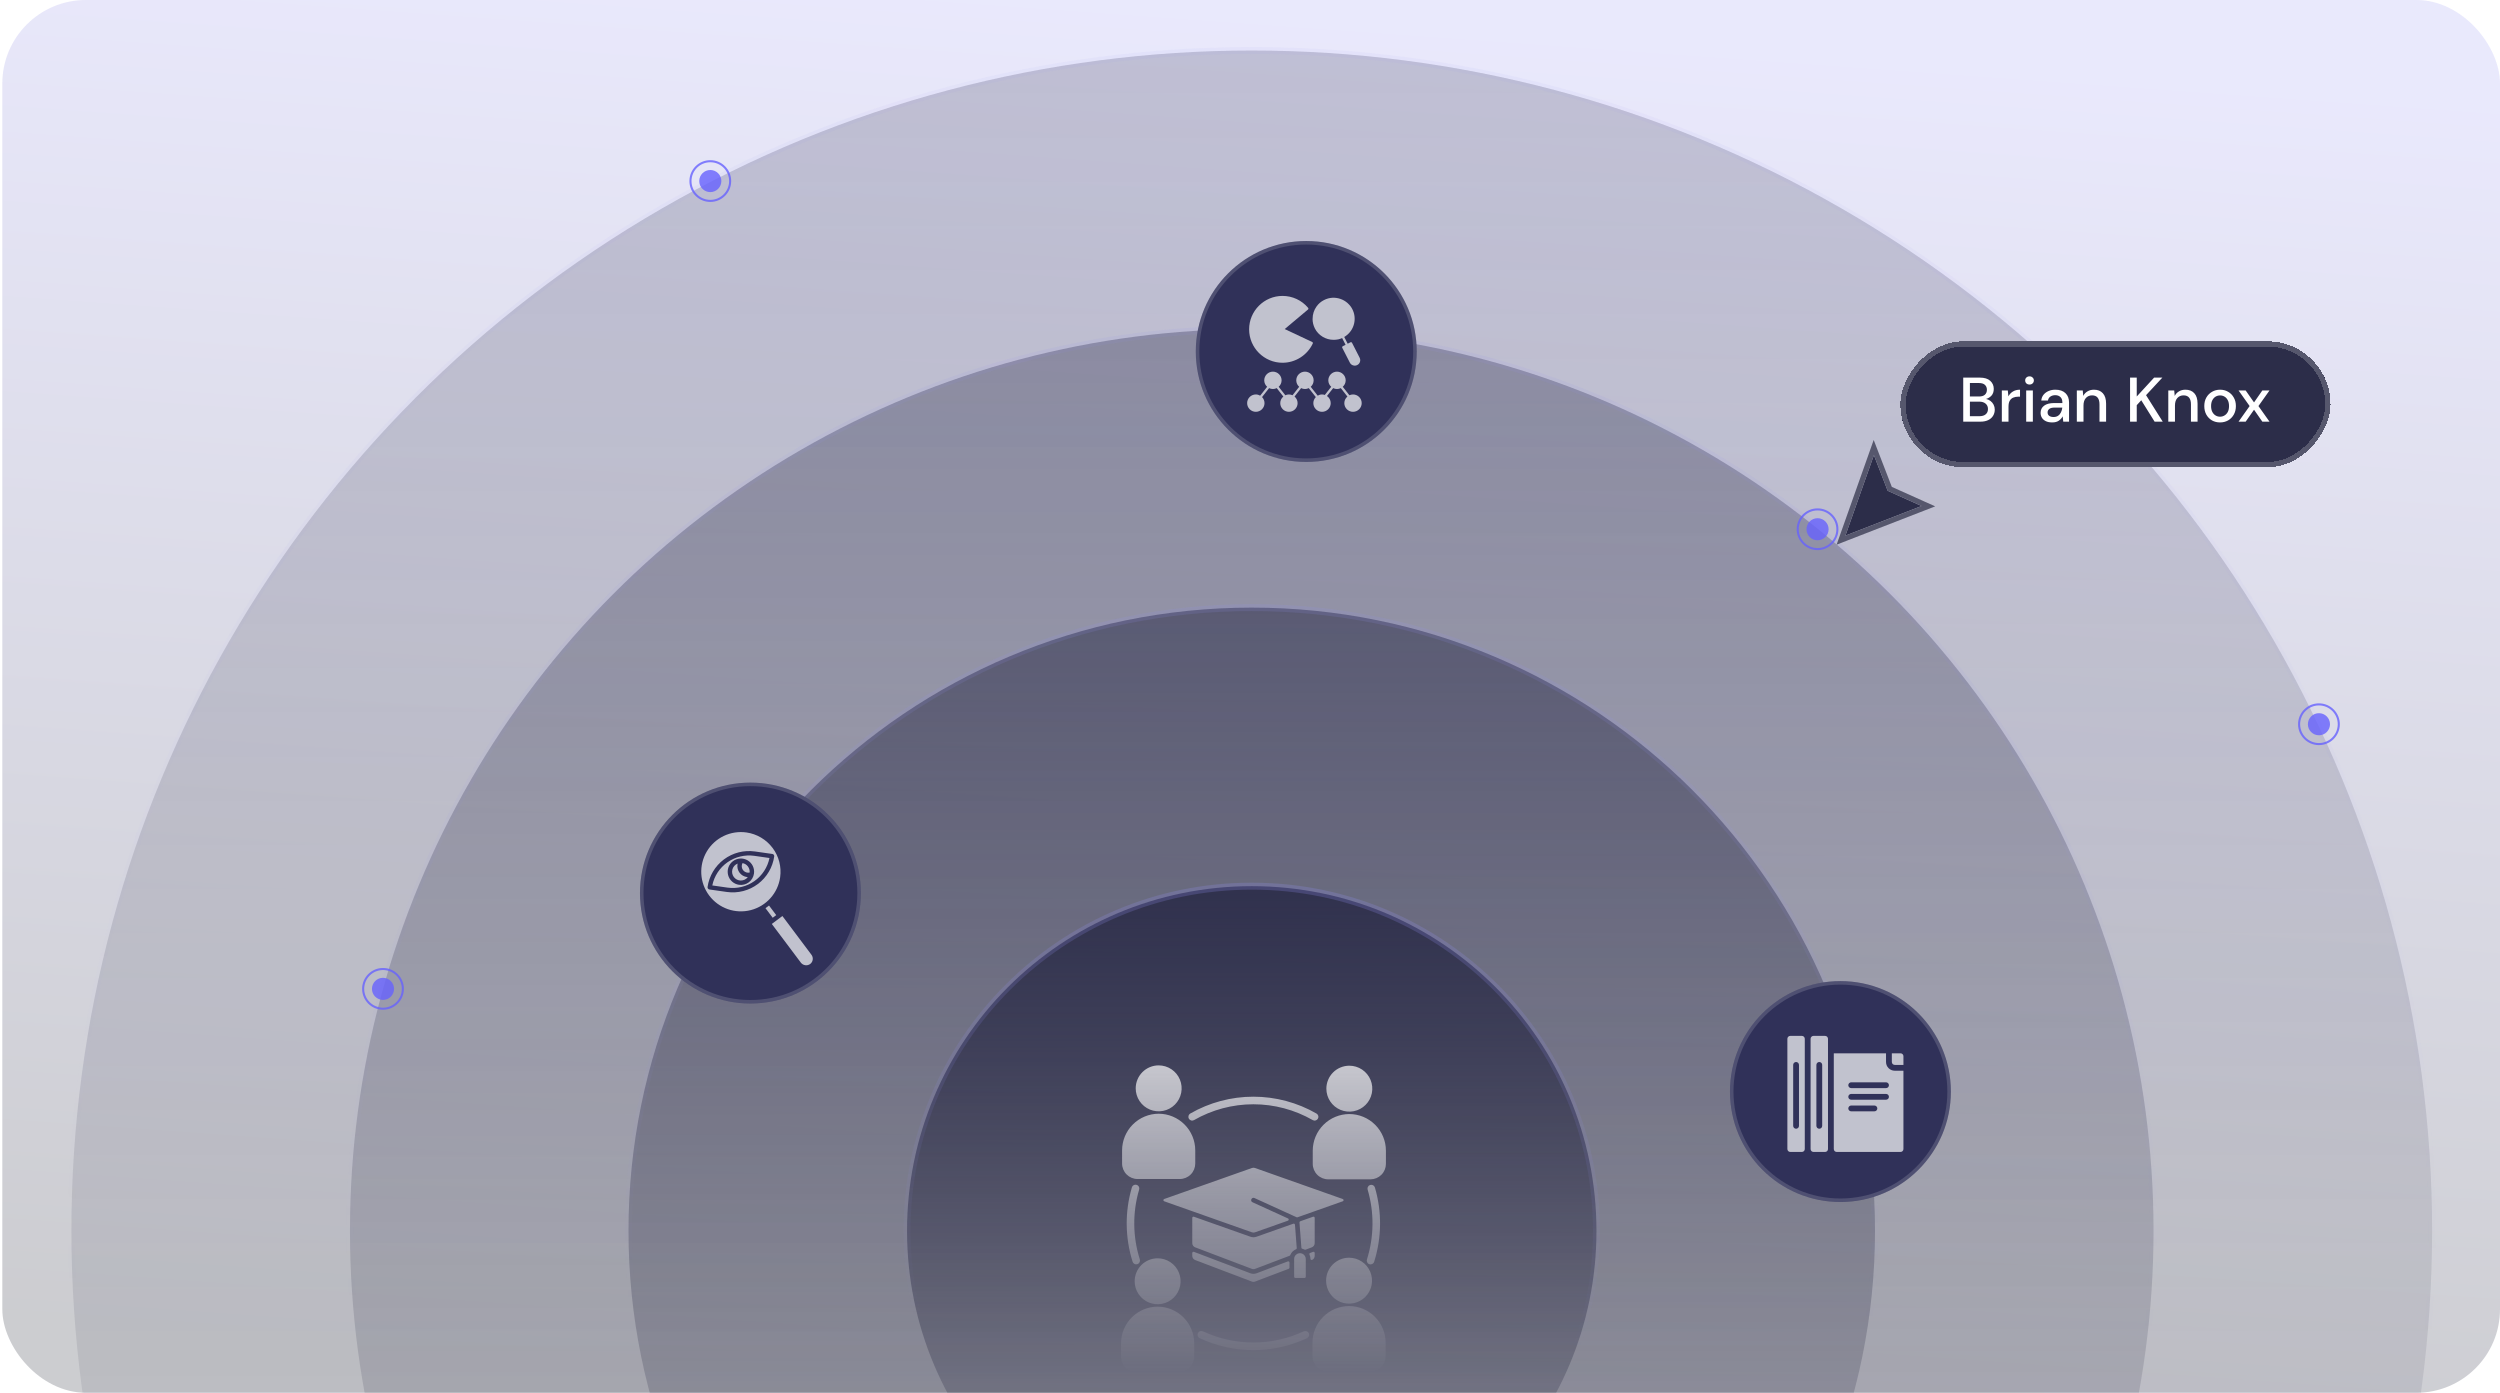
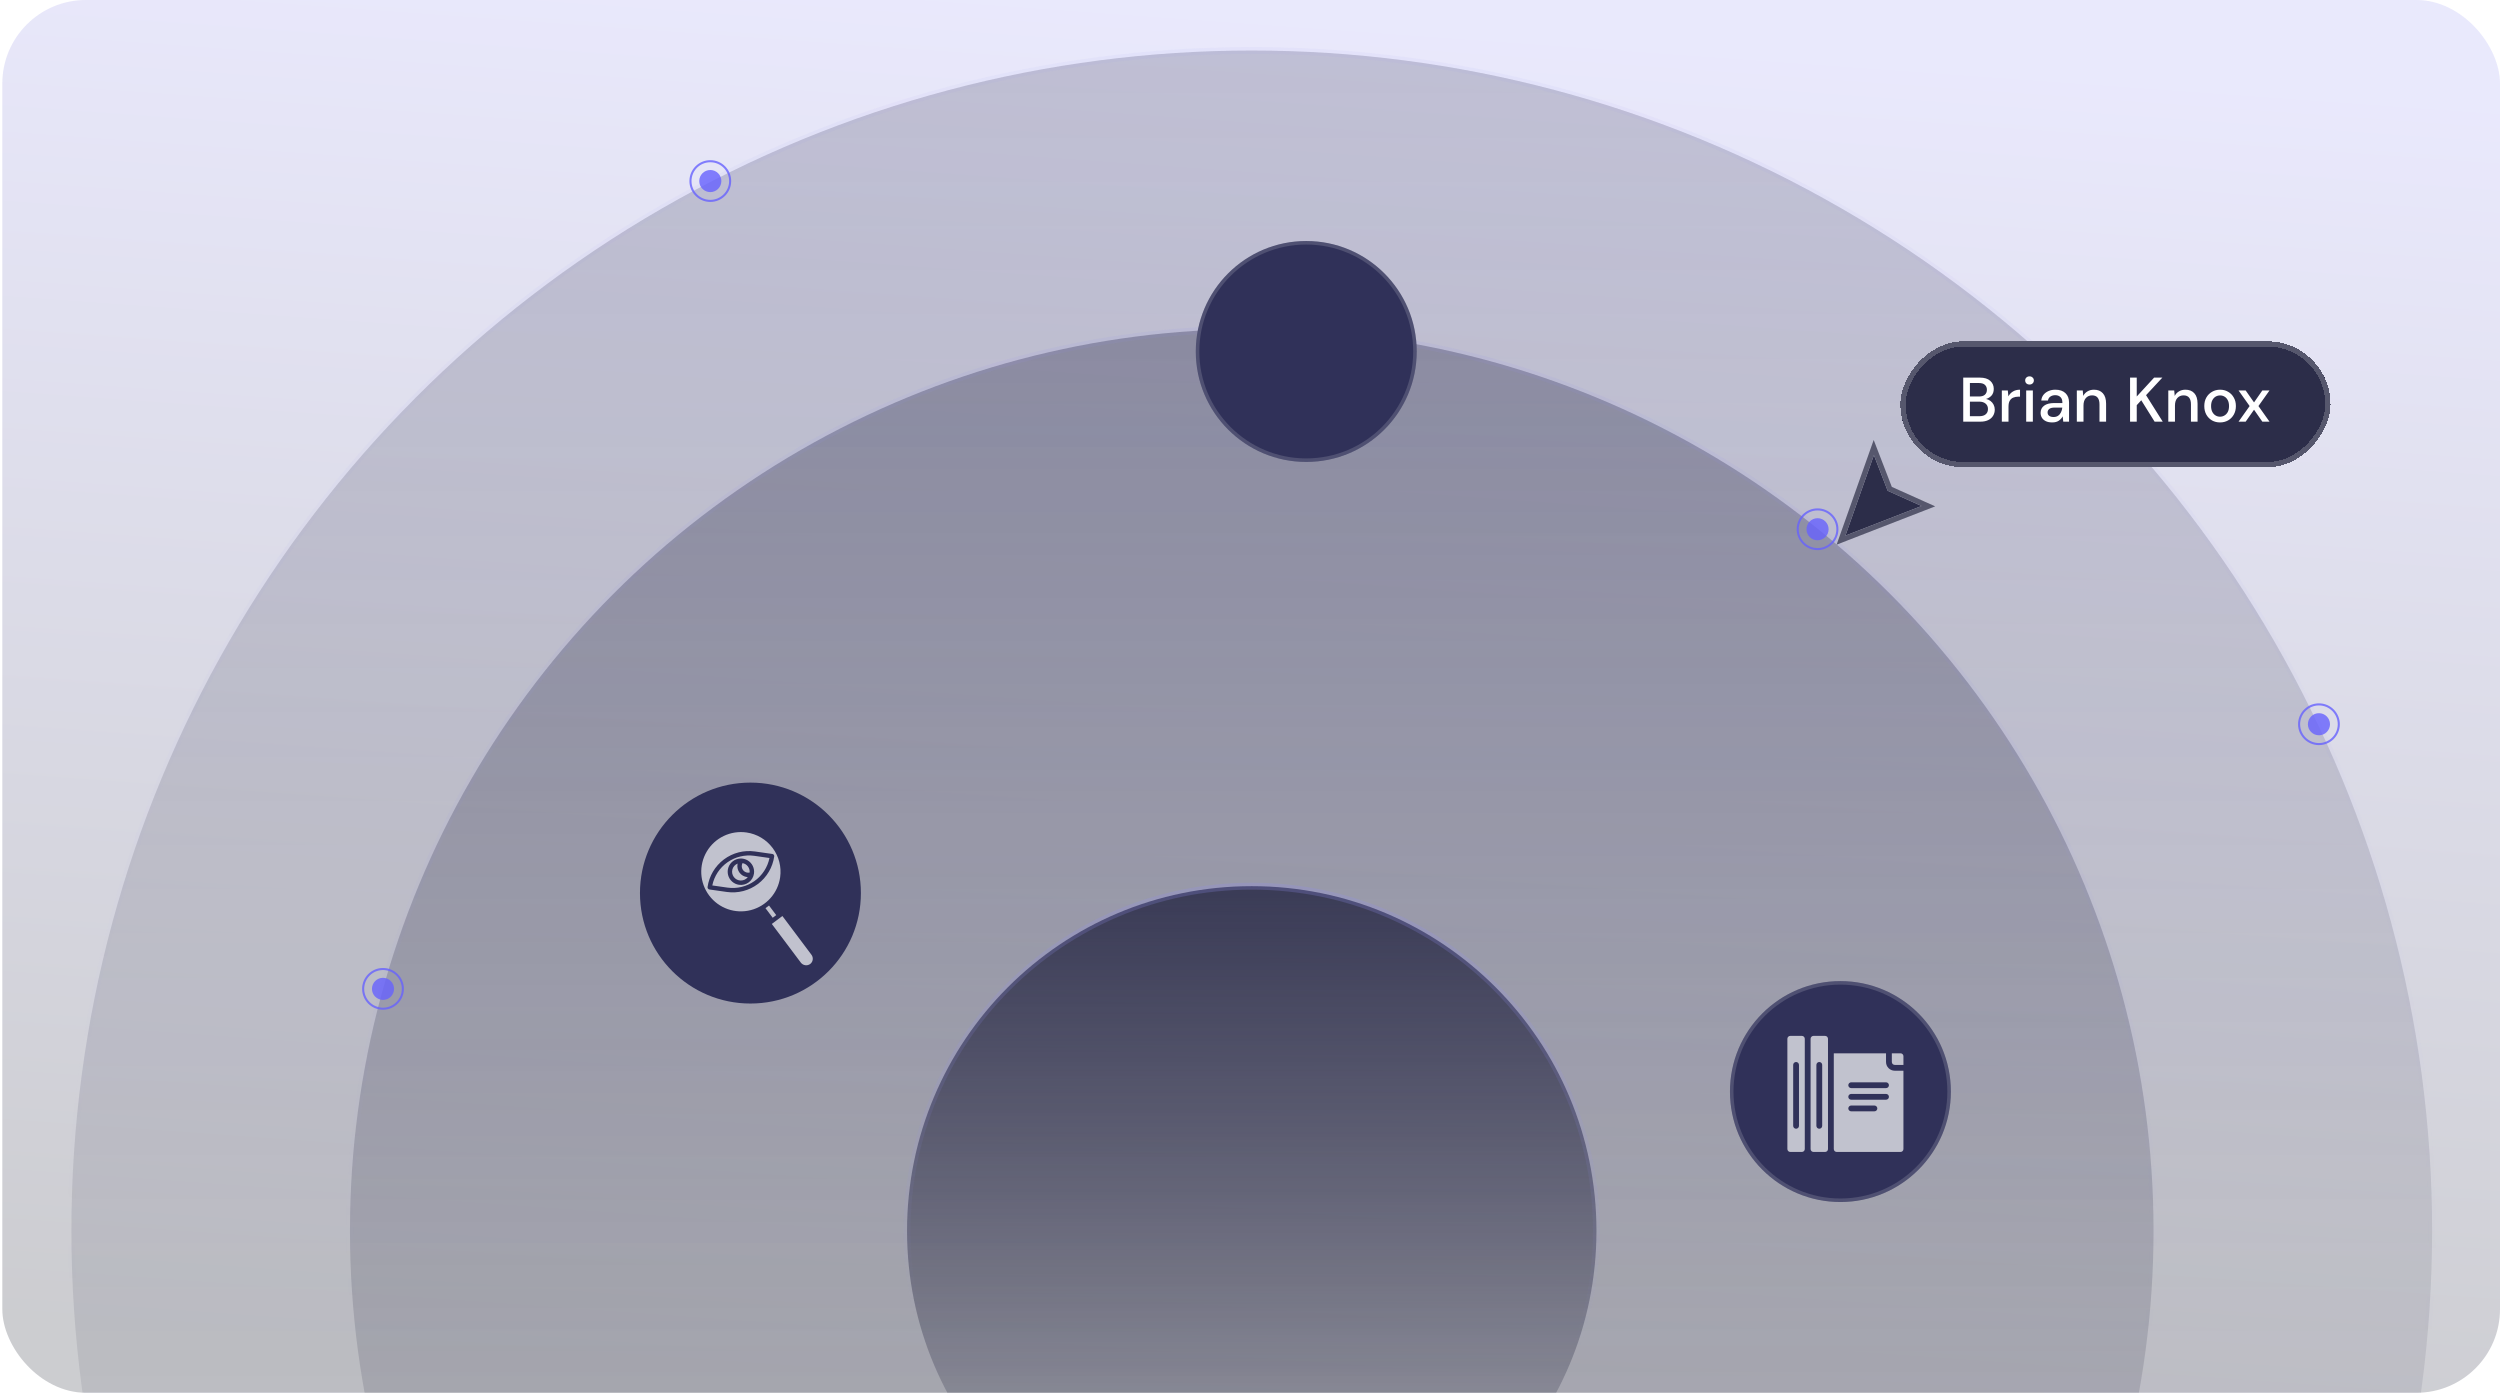
<svg xmlns="http://www.w3.org/2000/svg" width="359" height="200" viewBox="0 0 359 200" fill="none">
  <g clip-path="url(#clip0_6103_149506)">
    <rect x="0.333" width="358.667" height="200" rx="12" fill="url(#paint0_linear_6103_149506)" fill-opacity="0.2" />
    <circle opacity="0.21" cx="179.751" cy="176.752" r="169.497" fill="url(#paint1_linear_6103_149506)" stroke="url(#paint2_linear_6103_149506)" stroke-width="1.006" />
    <circle opacity="0.33" cx="179.751" cy="176.752" r="129.496" fill="url(#paint3_linear_6103_149506)" stroke="url(#paint4_linear_6103_149506)" stroke-width="1.008" />
-     <path opacity="0.5" d="M179.751 87.252C229.18 87.252 269.251 127.322 269.251 176.752C269.251 226.181 229.18 266.252 179.751 266.252C130.321 266.252 90.251 226.181 90.251 176.752C90.251 127.322 130.321 87.252 179.751 87.252Z" fill="url(#paint5_linear_6103_149506)" stroke="url(#paint6_linear_6103_149506)" />
    <circle opacity="0.8" cx="179.751" cy="176.752" r="49.5" fill="url(#paint7_linear_6103_149506)" stroke="url(#paint8_linear_6103_149506)" />
    <g opacity="0.7">
-       <path fill-rule="evenodd" clip-rule="evenodd" d="M171.462 160.846C171.338 160.917 171.189 160.937 171.05 160.899C170.911 160.861 170.793 160.77 170.721 160.645C170.65 160.521 170.63 160.373 170.668 160.234C170.706 160.095 170.797 159.976 170.921 159.905C173.679 158.319 176.805 157.485 179.985 157.485C183.166 157.485 186.292 158.319 189.05 159.905C189.174 159.976 189.265 160.095 189.303 160.234C189.341 160.373 189.321 160.521 189.25 160.645C189.178 160.77 189.06 160.861 188.921 160.899C188.782 160.937 188.633 160.917 188.509 160.846C185.914 159.358 182.976 158.575 179.985 158.575C176.995 158.575 174.057 159.358 171.462 160.846ZM186.083 180.202C186.005 180.279 185.944 180.372 185.902 180.473C185.86 180.574 185.838 180.683 185.839 180.793V183.339C185.839 183.385 185.857 183.429 185.889 183.461C185.921 183.493 185.965 183.511 186.01 183.511H187.337C187.382 183.511 187.426 183.493 187.458 183.461C187.491 183.429 187.509 183.385 187.509 183.339V180.793C187.508 180.628 187.459 180.467 187.367 180.33C187.275 180.193 187.145 180.086 186.993 180.023C186.84 179.959 186.673 179.943 186.511 179.975C186.349 180.007 186.2 180.086 186.083 180.202V180.202ZM188.553 179.765C188.421 179.818 188.266 179.876 188.137 179.923C188.115 179.931 188.094 179.944 188.077 179.961C188.06 179.978 188.046 179.998 188.037 180.02C188.028 180.042 188.024 180.066 188.025 180.09C188.026 180.114 188.031 180.137 188.042 180.159C188.258 180.611 188.092 180.809 188.26 180.911C188.436 181.017 188.789 180.725 188.789 180.331V179.924C188.789 179.896 188.782 179.868 188.769 179.843C188.756 179.819 188.737 179.797 188.713 179.782C188.69 179.766 188.663 179.756 188.635 179.753C188.607 179.75 188.579 179.754 188.553 179.765V179.765ZM187.487 179.453L188.368 179.118C188.494 179.073 188.602 178.99 188.677 178.88C188.753 178.77 188.792 178.639 188.789 178.506V174.884C188.789 174.857 188.783 174.829 188.77 174.805C188.757 174.781 188.739 174.76 188.716 174.744C188.694 174.728 188.668 174.718 188.641 174.714C188.614 174.71 188.586 174.713 188.56 174.722L186.718 175.374C186.682 175.386 186.652 175.41 186.631 175.442C186.61 175.473 186.601 175.511 186.604 175.549L186.879 179.171C186.893 179.354 187.073 179.308 187.348 179.447C187.369 179.458 187.393 179.464 187.417 179.465C187.44 179.466 187.464 179.462 187.486 179.454L187.487 179.453ZM184.935 181.138L180.469 182.834C180.167 182.954 179.832 182.954 179.53 182.834L171.443 179.763C171.417 179.753 171.389 179.75 171.361 179.753C171.334 179.757 171.307 179.767 171.284 179.782C171.261 179.798 171.242 179.819 171.23 179.844C171.217 179.869 171.21 179.896 171.21 179.924V180.332C171.207 180.465 171.246 180.596 171.322 180.706C171.397 180.816 171.506 180.899 171.631 180.944L179.766 184.033C179.916 184.092 180.083 184.092 180.233 184.033L185.057 182.201C185.09 182.189 185.118 182.167 185.138 182.138C185.158 182.109 185.168 182.075 185.168 182.04V181.299C185.168 181.271 185.161 181.244 185.148 181.219C185.135 181.194 185.117 181.173 185.094 181.157C185.071 181.141 185.044 181.131 185.017 181.128C184.989 181.125 184.961 181.128 184.935 181.138L184.935 181.138ZM171.21 178.506V174.884C171.21 174.857 171.217 174.829 171.229 174.805C171.242 174.781 171.26 174.76 171.283 174.744C171.305 174.728 171.331 174.718 171.358 174.714C171.386 174.71 171.413 174.713 171.439 174.722L179.558 177.593C179.843 177.698 180.156 177.698 180.441 177.593L185.728 175.724C185.753 175.715 185.779 175.712 185.806 175.715C185.832 175.718 185.857 175.727 185.879 175.742C185.901 175.756 185.92 175.775 185.933 175.798C185.947 175.821 185.955 175.847 185.957 175.873L186.212 179.226C186.215 179.262 186.206 179.299 186.187 179.33C186.168 179.361 186.139 179.385 186.105 179.398C185.918 179.475 185.748 179.588 185.605 179.732C185.463 179.875 185.35 180.046 185.275 180.234C185.266 180.256 185.253 180.276 185.236 180.293C185.219 180.31 185.199 180.323 185.176 180.331L180.233 182.208C180.083 182.267 179.916 182.267 179.766 182.208L171.631 179.119C171.506 179.073 171.397 178.99 171.322 178.88C171.246 178.77 171.207 178.64 171.21 178.506ZM184.961 174.971C184.992 174.985 185.018 175.008 185.036 175.038C185.054 175.067 185.063 175.101 185.061 175.135C185.06 175.169 185.048 175.202 185.027 175.23C185.007 175.257 184.979 175.278 184.947 175.289L180.218 176.962C180.077 177.014 179.922 177.014 179.781 176.962L167.176 172.504C167.142 172.492 167.113 172.471 167.093 172.441C167.072 172.412 167.061 172.378 167.061 172.342C167.061 172.307 167.072 172.272 167.093 172.243C167.113 172.214 167.142 172.192 167.176 172.18L179.781 167.723C179.922 167.67 180.077 167.67 180.218 167.723L192.823 172.18C192.857 172.192 192.886 172.214 192.906 172.243C192.927 172.272 192.938 172.306 192.938 172.342C192.938 172.378 192.927 172.412 192.906 172.441C192.886 172.47 192.857 172.492 192.823 172.504L186.321 174.803C186.301 174.811 186.279 174.814 186.257 174.813C186.234 174.812 186.213 174.807 186.193 174.798L180.139 172.038C179.738 171.855 179.46 172.464 179.861 172.646L184.961 174.971ZM193.764 153.035C194.416 153.035 195.054 153.228 195.596 153.591C196.138 153.953 196.561 154.468 196.811 155.071C197.06 155.674 197.126 156.337 196.998 156.977C196.871 157.617 196.557 158.204 196.095 158.666C195.634 159.127 195.046 159.441 194.407 159.568C193.767 159.695 193.104 159.63 192.501 159.38C191.898 159.131 191.383 158.708 191.021 158.166C190.658 157.623 190.465 156.986 190.465 156.333C190.465 155.9 190.55 155.471 190.716 155.071C190.882 154.671 191.125 154.307 191.431 154.001C191.737 153.694 192.101 153.452 192.501 153.286C192.901 153.12 193.33 153.035 193.764 153.035ZM166.385 159.931C164.993 159.935 163.659 160.489 162.675 161.474C161.691 162.458 161.136 163.792 161.132 165.184V167.086C161.133 167.675 161.368 168.239 161.784 168.656C162.201 169.073 162.765 169.307 163.354 169.308H169.417C170.006 169.307 170.57 169.073 170.987 168.656C171.403 168.24 171.638 167.675 171.639 167.086V165.184C171.635 163.792 171.08 162.458 170.096 161.474C169.112 160.489 167.778 159.934 166.385 159.931ZM166.385 152.989C167.038 152.989 167.676 153.182 168.218 153.545C168.76 153.907 169.183 154.422 169.433 155.025C169.682 155.628 169.748 156.291 169.62 156.931C169.493 157.57 169.179 158.158 168.718 158.619C168.256 159.081 167.669 159.395 167.029 159.522C166.389 159.649 165.726 159.584 165.123 159.334C164.52 159.085 164.005 158.662 163.643 158.12C163.28 157.577 163.087 156.939 163.087 156.287C163.087 155.854 163.172 155.425 163.338 155.025C163.504 154.625 163.747 154.261 164.053 153.955C164.359 153.648 164.723 153.405 165.123 153.239C165.523 153.074 165.952 152.988 166.385 152.988V152.989ZM166.235 187.634C167.628 187.638 168.962 188.192 169.946 189.177C170.931 190.161 171.486 191.496 171.489 192.888V194.79C171.488 195.379 171.254 195.943 170.837 196.36C170.421 196.776 169.856 197.011 169.267 197.012H163.205C162.616 197.011 162.051 196.776 161.634 196.36C161.218 195.943 160.983 195.379 160.982 194.79V192.888C160.986 191.496 161.541 190.162 162.525 189.177C163.509 188.193 164.843 187.638 166.235 187.634ZM166.235 180.692C166.888 180.692 167.526 180.886 168.068 181.248C168.61 181.61 169.033 182.126 169.283 182.728C169.533 183.331 169.598 183.994 169.471 184.634C169.343 185.274 169.029 185.862 168.568 186.323C168.107 186.784 167.519 187.098 166.879 187.226C166.239 187.353 165.576 187.287 164.973 187.038C164.371 186.788 163.855 186.365 163.493 185.823C163.131 185.281 162.937 184.643 162.937 183.99C162.937 183.116 163.285 182.277 163.903 181.658C164.522 181.04 165.361 180.692 166.235 180.692ZM193.724 187.549C195.117 187.553 196.451 188.107 197.435 189.092C198.419 190.076 198.974 191.41 198.978 192.802V194.704C198.977 195.293 198.742 195.858 198.326 196.274C197.909 196.691 197.345 196.925 196.756 196.926H190.693C190.104 196.925 189.54 196.691 189.124 196.274C188.707 195.858 188.473 195.293 188.472 194.704V192.802C188.476 191.41 189.03 190.076 190.015 189.092C190.999 188.107 192.333 187.553 193.725 187.549H193.724ZM193.724 180.607C194.377 180.607 195.014 180.8 195.557 181.163C196.099 181.525 196.522 182.04 196.772 182.643C197.021 183.246 197.087 183.909 196.959 184.549C196.832 185.189 196.518 185.776 196.057 186.238C195.595 186.699 195.008 187.013 194.368 187.14C193.728 187.268 193.065 187.202 192.462 186.953C191.859 186.703 191.344 186.28 190.982 185.738C190.619 185.195 190.426 184.558 190.426 183.905C190.426 183.031 190.773 182.192 191.392 181.573C192.011 180.955 192.85 180.607 193.724 180.607ZM193.764 159.977C192.371 159.981 191.037 160.535 190.053 161.52C189.069 162.504 188.514 163.838 188.51 165.23V167.132C188.511 167.721 188.746 168.286 189.162 168.702C189.579 169.119 190.143 169.353 190.732 169.354H196.795C197.384 169.353 197.949 169.119 198.365 168.702C198.782 168.286 199.016 167.721 199.017 167.132V165.23C199.013 163.838 198.459 162.504 197.474 161.52C196.49 160.535 195.156 159.981 193.764 159.977ZM163.68 180.858C162.65 177.601 162.614 174.111 163.577 170.834C163.599 170.765 163.607 170.692 163.601 170.62C163.595 170.548 163.574 170.477 163.54 170.413C163.506 170.349 163.459 170.293 163.403 170.247C163.347 170.201 163.282 170.167 163.212 170.146C163.143 170.126 163.07 170.119 162.998 170.128C162.926 170.136 162.856 170.158 162.793 170.194C162.729 170.23 162.674 170.277 162.629 170.335C162.585 170.392 162.553 170.458 162.534 170.528C161.513 174.013 161.55 177.722 162.641 181.186C162.685 181.322 162.782 181.436 162.91 181.501C163.037 181.567 163.186 181.579 163.323 181.536C163.459 181.493 163.574 181.398 163.641 181.271C163.708 181.144 163.722 180.995 163.68 180.858V180.858ZM187.225 191.182C187.355 191.122 187.504 191.116 187.638 191.166C187.773 191.215 187.882 191.316 187.943 191.445C188.004 191.575 188.011 191.724 187.962 191.859C187.914 191.993 187.814 192.104 187.685 192.165C185.274 193.291 182.646 193.874 179.985 193.874C177.325 193.874 174.697 193.291 172.286 192.165C172.22 192.136 172.161 192.093 172.113 192.041C172.064 191.988 172.026 191.926 172.001 191.859C171.976 191.792 171.965 191.72 171.968 191.648C171.971 191.577 171.988 191.506 172.018 191.441C172.049 191.376 172.092 191.318 172.145 191.269C172.198 191.221 172.26 191.184 172.328 191.16C172.395 191.135 172.467 191.125 172.539 191.129C172.611 191.133 172.681 191.151 172.746 191.182C175.013 192.237 177.484 192.784 179.985 192.784C182.486 192.784 184.957 192.237 187.225 191.182H187.225ZM196.394 170.835C197.357 174.112 197.321 177.601 196.291 180.858C196.27 180.926 196.262 180.998 196.268 181.069C196.274 181.14 196.294 181.21 196.327 181.273C196.36 181.337 196.406 181.393 196.46 181.439C196.515 181.485 196.578 181.52 196.647 181.541C196.715 181.563 196.787 181.571 196.858 181.564C196.929 181.558 196.999 181.538 197.062 181.505C197.125 181.472 197.182 181.427 197.228 181.372C197.274 181.317 197.309 181.254 197.33 181.186C198.421 177.722 198.458 174.013 197.437 170.528C197.397 170.389 197.303 170.273 197.176 170.204C197.05 170.135 196.901 170.119 196.763 170.159C196.624 170.2 196.508 170.294 196.439 170.421C196.369 170.547 196.354 170.696 196.394 170.834V170.835Z" fill="url(#paint9_linear_6103_149506)" />
-     </g>
+       </g>
    <g filter="url(#filter0_d_6103_149506)">
      <circle cx="264.284" cy="152.661" r="15.863" fill="url(#paint10_radial_6103_149506)" />
      <circle cx="264.284" cy="152.661" r="15.609" stroke="white" stroke-opacity="0.15" stroke-width="0.508" />
      <g opacity="0.7">
        <path d="M272.083 149.667C271.751 149.667 271.434 149.535 271.199 149.3C270.965 149.066 270.833 148.748 270.833 148.417V147.167H263.333V160.917C263.333 161.027 263.377 161.133 263.455 161.211C263.533 161.289 263.639 161.333 263.75 161.333H272.916C273.027 161.333 273.133 161.289 273.211 161.211C273.289 161.133 273.333 161.027 273.333 160.917V149.667H272.083ZM269.166 155.5H265.833C265.723 155.5 265.617 155.456 265.538 155.378C265.46 155.3 265.416 155.194 265.416 155.083C265.416 154.973 265.46 154.867 265.538 154.789C265.617 154.71 265.723 154.667 265.833 154.667H269.166C269.277 154.667 269.383 154.71 269.461 154.789C269.539 154.867 269.583 154.973 269.583 155.083C269.583 155.194 269.539 155.3 269.461 155.378C269.383 155.456 269.277 155.5 269.166 155.5ZM270.833 153.833H265.833C265.723 153.833 265.617 153.789 265.538 153.711C265.46 153.633 265.416 153.527 265.416 153.417C265.416 153.306 265.46 153.2 265.538 153.122C265.617 153.044 265.723 153 265.833 153H270.833C270.944 153 271.049 153.044 271.128 153.122C271.206 153.2 271.25 153.306 271.25 153.417C271.25 153.527 271.206 153.633 271.128 153.711C271.049 153.789 270.944 153.833 270.833 153.833ZM270.833 152.167H265.833C265.723 152.167 265.617 152.123 265.538 152.044C265.46 151.966 265.416 151.86 265.416 151.75C265.416 151.639 265.46 151.533 265.538 151.455C265.617 151.377 265.723 151.333 265.833 151.333H270.833C270.944 151.333 271.049 151.377 271.128 151.455C271.206 151.533 271.25 151.639 271.25 151.75C271.25 151.86 271.206 151.966 271.128 152.044C271.049 152.123 270.944 152.167 270.833 152.167Z" fill="white" />
        <path d="M273.334 147.583V148.833H272.084C271.973 148.833 271.867 148.789 271.789 148.711C271.711 148.633 271.667 148.527 271.667 148.417V147.167H272.917C273.027 147.167 273.133 147.21 273.212 147.289C273.29 147.367 273.334 147.473 273.334 147.583Z" fill="white" />
        <path d="M262.083 144.667H260.417C260.306 144.667 260.2 144.71 260.122 144.789C260.044 144.867 260 144.973 260 145.083V160.917C260 161.027 260.044 161.133 260.122 161.211C260.2 161.289 260.306 161.333 260.417 161.333H262.083C262.194 161.333 262.3 161.289 262.378 161.211C262.456 161.133 262.5 161.027 262.5 160.917V145.083C262.5 144.973 262.456 144.867 262.378 144.789C262.3 144.71 262.194 144.667 262.083 144.667ZM261.667 157.583C261.667 157.694 261.623 157.8 261.545 157.878C261.466 157.956 261.361 158 261.25 158C261.139 158 261.034 157.956 260.955 157.878C260.877 157.8 260.833 157.694 260.833 157.583V148.833C260.833 148.723 260.877 148.617 260.955 148.539C261.034 148.46 261.139 148.417 261.25 148.417C261.361 148.417 261.466 148.46 261.545 148.539C261.623 148.617 261.667 148.723 261.667 148.833V157.583Z" fill="white" />
        <path d="M258.75 144.667H257.084C256.973 144.667 256.867 144.71 256.789 144.789C256.711 144.867 256.667 144.973 256.667 145.083V160.917C256.667 161.027 256.711 161.133 256.789 161.211C256.867 161.289 256.973 161.333 257.084 161.333H258.75C258.861 161.333 258.967 161.289 259.045 161.211C259.123 161.133 259.167 161.027 259.167 160.917V145.083C259.167 144.973 259.123 144.867 259.045 144.789C258.967 144.71 258.861 144.667 258.75 144.667ZM258.334 157.583C258.334 157.694 258.29 157.8 258.212 157.878C258.133 157.956 258.027 158 257.917 158C257.806 158 257.701 157.956 257.622 157.878C257.544 157.8 257.5 157.694 257.5 157.583V148.833C257.5 148.723 257.544 148.617 257.622 148.539C257.701 148.46 257.806 148.417 257.917 148.417C258.027 148.417 258.133 148.46 258.212 148.539C258.29 148.617 258.334 148.723 258.334 148.833V157.583Z" fill="white" />
      </g>
    </g>
    <g filter="url(#filter1_d_6103_149506)">
      <circle cx="107.762" cy="124.158" r="15.863" fill="url(#paint11_radial_6103_149506)" />
-       <circle cx="107.762" cy="124.158" r="15.609" stroke="white" stroke-opacity="0.15" stroke-width="0.508" />
      <g opacity="0.7">
        <path d="M107.196 115.455C106.081 115.296 104.944 115.471 103.929 115.959C102.914 116.446 102.066 117.223 101.492 118.192C100.919 119.161 100.646 120.279 100.707 121.403C100.769 122.528 101.162 123.608 101.838 124.509C102.514 125.41 103.442 126.09 104.504 126.463C105.566 126.837 106.716 126.887 107.806 126.607C108.897 126.328 109.881 125.731 110.632 124.892C111.384 124.053 111.87 123.011 112.029 121.896C112.241 120.401 111.851 118.883 110.945 117.676C110.039 116.468 108.691 115.67 107.196 115.455ZM104.38 124L101.875 123.643C101.792 123.631 101.717 123.587 101.666 123.519C101.616 123.452 101.594 123.368 101.606 123.285C101.833 121.708 102.676 120.285 103.951 119.329C105.225 118.372 106.827 117.961 108.405 118.184L110.91 118.541C110.993 118.553 111.068 118.597 111.118 118.664C111.168 118.732 111.19 118.816 111.178 118.899C110.952 120.476 110.108 121.899 108.834 122.855C107.559 123.812 105.958 124.223 104.38 124Z" fill="white" />
        <path d="M105.9 120.063C105.907 120.015 105.919 119.968 105.93 119.92C105.749 119.991 105.586 120.102 105.455 120.246C105.324 120.39 105.228 120.562 105.175 120.75C105.121 120.937 105.112 121.134 105.147 121.325C105.183 121.516 105.262 121.697 105.379 121.853C105.495 122.008 105.647 122.135 105.82 122.222C105.994 122.31 106.186 122.356 106.381 122.357C106.575 122.358 106.767 122.314 106.942 122.228C107.117 122.143 107.27 122.018 107.388 121.863C107.339 121.861 107.291 121.859 107.243 121.852C106.828 121.792 106.453 121.571 106.201 121.235C105.95 120.9 105.841 120.478 105.9 120.063Z" fill="white" />
        <path d="M106.629 119.854C106.578 119.947 106.544 120.048 106.527 120.152C106.502 120.303 106.515 120.456 106.564 120.6C106.613 120.744 106.696 120.874 106.807 120.979C106.917 121.083 107.052 121.159 107.198 121.199C107.345 121.24 107.499 121.244 107.648 121.211C107.677 120.899 107.589 120.586 107.401 120.335C107.213 120.084 106.938 119.913 106.629 119.854Z" fill="white" />
        <path d="M102.286 123.063L104.469 123.374C105.827 123.566 107.206 123.233 108.326 122.443C109.447 121.652 110.224 120.465 110.498 119.122L108.315 118.81C106.958 118.618 105.578 118.951 104.458 119.742C103.338 120.532 102.561 121.719 102.286 123.063ZM106.124 122.971C105.753 122.918 105.405 122.756 105.126 122.505C104.846 122.255 104.647 121.927 104.554 121.564C104.461 121.2 104.477 120.817 104.602 120.463C104.726 120.109 104.953 119.799 105.253 119.574C105.554 119.349 105.914 119.218 106.289 119.197C106.663 119.177 107.036 119.268 107.359 119.459C107.682 119.65 107.941 119.933 108.103 120.271C108.266 120.61 108.324 120.989 108.271 121.36C108.2 121.858 107.933 122.308 107.531 122.61C107.128 122.912 106.623 123.042 106.124 122.971Z" fill="white" />
        <path d="M112.351 127.451L110.831 128.592L115.009 134.157C115.163 134.353 115.387 134.482 115.635 134.518C115.882 134.553 116.133 134.491 116.336 134.346C116.436 134.271 116.52 134.178 116.584 134.071C116.647 133.963 116.689 133.845 116.707 133.721C116.724 133.598 116.717 133.472 116.686 133.352C116.655 133.231 116.601 133.118 116.526 133.018L112.351 127.451Z" fill="white" />
        <path d="M111.466 127.324L110.432 125.947C110.269 126.083 110.1 126.21 109.924 126.328L110.958 127.706L111.466 127.324Z" fill="white" />
      </g>
    </g>
    <g filter="url(#filter2_d_6103_149506)">
      <circle cx="187.578" cy="46.386" r="15.863" fill="url(#paint12_radial_6103_149506)" />
      <circle cx="187.578" cy="46.386" r="15.609" stroke="white" stroke-opacity="0.15" stroke-width="0.508" />
      <g opacity="0.7" clip-path="url(#clip1_6103_149506)">
        <path d="M179.374 43.206C179.374 40.56 181.527 38.407 184.173 38.407C185.593 38.407 186.934 39.032 187.848 40.122C187.875 40.156 187.892 40.2 187.885 40.245C187.882 40.292 187.861 40.333 187.827 40.36L184.485 43.165L188.432 45.023C188.517 45.064 188.554 45.162 188.513 45.247C187.725 46.922 186.02 48.005 184.173 48.005C181.527 48.005 179.374 45.852 179.374 43.206Z" fill="white" />
-         <path d="M195.54 53.803C195.54 54.489 194.98 55.049 194.294 55.049C193.604 55.049 193.044 54.489 193.044 53.803C193.044 53.422 193.221 53.086 193.489 52.858L192.538 51.646C192.372 51.727 192.188 51.778 191.991 51.778C191.794 51.778 191.611 51.727 191.444 51.646L190.551 52.777C190.877 53.005 191.091 53.378 191.091 53.803C191.091 54.489 190.531 55.049 189.845 55.049C189.155 55.049 188.595 54.489 188.595 53.803C188.595 53.466 188.731 53.161 188.951 52.933L187.936 51.646C187.773 51.727 187.59 51.778 187.393 51.778C187.192 51.778 187.009 51.727 186.842 51.646L185.895 52.855C186.163 53.086 186.336 53.422 186.336 53.803C186.336 54.489 185.779 55.049 185.09 55.049C184.404 55.049 183.844 54.489 183.844 53.803C183.844 53.422 184.017 53.086 184.288 52.855L183.338 51.646C183.171 51.727 182.988 51.778 182.791 51.778C182.594 51.778 182.41 51.727 182.244 51.646L181.232 52.933C181.449 53.161 181.585 53.466 181.585 53.803C181.585 54.489 181.025 55.049 180.339 55.049C179.649 55.049 179.089 54.489 179.089 53.803C179.089 53.113 179.649 52.556 180.339 52.556C180.566 52.556 180.777 52.621 180.96 52.729L181.962 51.456C181.707 51.228 181.544 50.899 181.544 50.532C181.544 49.843 182.101 49.282 182.791 49.282C183.477 49.282 184.037 49.843 184.037 50.532C184.037 50.899 183.874 51.228 183.619 51.456L184.574 52.672C184.733 52.597 184.907 52.556 185.09 52.556C185.277 52.556 185.45 52.597 185.606 52.672L186.561 51.456C186.306 51.228 186.143 50.899 186.143 50.532C186.143 49.843 186.703 49.282 187.393 49.282C188.079 49.282 188.639 49.843 188.639 50.532C188.639 50.899 188.476 51.228 188.221 51.456L189.22 52.729C189.403 52.621 189.617 52.556 189.845 52.556C189.984 52.556 190.116 52.583 190.242 52.627L191.162 51.456C190.908 51.225 190.745 50.899 190.745 50.532C190.745 49.843 191.305 49.282 191.991 49.282C192.681 49.282 193.241 49.843 193.241 50.532C193.241 50.899 193.075 51.228 192.82 51.456L193.774 52.672C193.934 52.597 194.107 52.556 194.294 52.556C194.98 52.556 195.54 53.113 195.54 53.803Z" fill="white" />
+         <path d="M195.54 53.803C195.54 54.489 194.98 55.049 194.294 55.049C193.604 55.049 193.044 54.489 193.044 53.803C193.044 53.422 193.221 53.086 193.489 52.858L192.538 51.646C192.372 51.727 192.188 51.778 191.991 51.778C191.794 51.778 191.611 51.727 191.444 51.646L190.551 52.777C190.877 53.005 191.091 53.378 191.091 53.803C191.091 54.489 190.531 55.049 189.845 55.049C189.155 55.049 188.595 54.489 188.595 53.803C188.595 53.466 188.731 53.161 188.951 52.933L187.936 51.646C187.773 51.727 187.59 51.778 187.393 51.778C187.192 51.778 187.009 51.727 186.842 51.646L185.895 52.855C186.163 53.086 186.336 53.422 186.336 53.803C186.336 54.489 185.779 55.049 185.09 55.049C184.404 55.049 183.844 54.489 183.844 53.803C183.844 53.422 184.017 53.086 184.288 52.855L183.338 51.646C183.171 51.727 182.988 51.778 182.791 51.778C182.594 51.778 182.41 51.727 182.244 51.646L181.232 52.933C181.449 53.161 181.585 53.466 181.585 53.803C181.585 54.489 181.025 55.049 180.339 55.049C179.649 55.049 179.089 54.489 179.089 53.803C179.089 53.113 179.649 52.556 180.339 52.556C180.566 52.556 180.777 52.621 180.96 52.729L181.962 51.456C181.707 51.228 181.544 50.899 181.544 50.532C181.544 49.843 182.101 49.282 182.791 49.282C183.477 49.282 184.037 49.843 184.037 50.532C184.037 50.899 183.874 51.228 183.619 51.456L184.574 52.672C184.733 52.597 184.907 52.556 185.09 52.556C185.277 52.556 185.45 52.597 185.606 52.672L186.561 51.456C186.306 51.228 186.143 50.899 186.143 50.532C186.143 49.843 186.703 49.282 187.393 49.282C188.079 49.282 188.639 49.843 188.639 50.532C188.639 50.899 188.476 51.228 188.221 51.456L189.22 52.729C189.403 52.621 189.617 52.556 189.845 52.556C189.984 52.556 190.116 52.583 190.242 52.627L191.162 51.456C190.908 51.225 190.745 50.899 190.745 50.532C192.681 49.282 193.241 49.843 193.241 50.532C193.241 50.899 193.075 51.228 192.82 51.456L193.774 52.672C193.934 52.597 194.107 52.556 194.294 52.556C194.98 52.556 195.54 53.113 195.54 53.803Z" fill="white" />
        <path d="M188.812 43.074C188.595 42.632 188.483 42.177 188.486 41.722C188.486 41.708 188.486 41.691 188.493 41.667C188.49 41.053 188.687 40.435 189.054 39.925C189.329 39.535 189.689 39.222 190.127 39.002C190.5 38.808 190.898 38.699 191.312 38.672C192.114 38.628 192.915 38.903 193.506 39.429L193.588 39.508C193.842 39.742 194.043 40.01 194.199 40.319C194.878 41.634 194.484 43.277 193.278 44.14C193.234 44.177 193.18 44.211 193.129 44.242C193.095 44.266 193.061 44.283 193.031 44.3L193.526 45.271L193.924 45.067C193.961 45.047 194.009 45.043 194.053 45.057C194.094 45.071 194.131 45.101 194.151 45.142L195.241 47.275C195.337 47.462 195.357 47.675 195.292 47.876C195.228 48.076 195.089 48.239 194.898 48.334C194.786 48.392 194.664 48.423 194.542 48.423C194.46 48.423 194.379 48.409 194.301 48.382C194.097 48.317 193.934 48.178 193.839 47.991L192.749 45.858C192.704 45.777 192.738 45.672 192.82 45.631L193.224 45.424L192.728 44.456C192.691 44.469 192.657 44.49 192.62 44.503C192.579 44.527 192.514 44.551 192.45 44.571C192.266 44.633 192.093 44.67 191.923 44.683C191.869 44.7 191.815 44.704 191.784 44.7H191.771C191.675 44.707 191.584 44.711 191.492 44.711C190.371 44.711 189.322 44.079 188.812 43.074Z" fill="white" />
      </g>
    </g>
    <g opacity="0.8">
      <circle cx="261" cy="76" r="2.85" stroke="#6762FE" stroke-width="0.3" />
      <circle cx="261" cy="76" r="1.361" fill="#6762FE" stroke="#6762FE" stroke-width="0.454" />
    </g>
    <g opacity="0.8">
      <circle cx="333" cy="104" r="2.85" stroke="#6762FE" stroke-width="0.3" />
      <circle cx="333" cy="104" r="1.361" fill="#6762FE" stroke="#6762FE" stroke-width="0.454" />
    </g>
    <g opacity="0.8">
      <circle cx="55" cy="142" r="2.85" stroke="#6762FE" stroke-width="0.3" />
      <circle cx="55" cy="142" r="1.361" fill="#6762FE" stroke="#6762FE" stroke-width="0.454" />
    </g>
    <g opacity="0.8">
      <circle cx="102" cy="26" r="2.85" stroke="#6762FE" stroke-width="0.3" />
      <circle cx="102" cy="26" r="1.361" fill="#6762FE" stroke="#6762FE" stroke-width="0.454" />
    </g>
    <g filter="url(#filter3_d_6103_149506)">
      <rect width="61.767" height="18.078" rx="9.039" transform="matrix(1 0 0 -1 272.895 64.078)" fill="#2C2D49" shape-rendering="crispEdges" />
      <rect x="0.377" y="-0.377" width="61.014" height="17.325" rx="8.663" transform="matrix(1 0 0 -1 272.895 63.325)" stroke="#56576D" stroke-width="0.753" shape-rendering="crispEdges" />
      <path d="M281.92 57.539V51.212H284.306C284.963 51.212 285.46 51.365 285.798 51.673C286.135 51.98 286.304 52.366 286.304 52.83C286.304 53.233 286.196 53.556 285.979 53.797C285.762 54.032 285.5 54.192 285.192 54.276C285.433 54.324 285.647 54.421 285.834 54.565C286.027 54.71 286.178 54.891 286.286 55.108C286.394 55.325 286.449 55.559 286.449 55.813C286.449 56.138 286.367 56.433 286.205 56.698C286.048 56.958 285.816 57.162 285.509 57.313C285.201 57.464 284.825 57.539 284.379 57.539H281.92ZM282.878 53.923H284.189C284.557 53.923 284.837 53.839 285.03 53.67C285.222 53.496 285.319 53.258 285.319 52.956C285.319 52.661 285.222 52.426 285.03 52.251C284.843 52.076 284.557 51.989 284.171 51.989H282.878V53.923ZM282.878 56.753H284.252C284.638 56.753 284.936 56.662 285.147 56.481C285.364 56.301 285.472 56.048 285.472 55.722C285.472 55.397 285.361 55.141 285.138 54.954C284.915 54.761 284.614 54.665 284.234 54.665H282.878V56.753ZM287.463 57.539V53.056H288.322L288.403 53.905C288.56 53.61 288.776 53.378 289.054 53.209C289.337 53.035 289.677 52.947 290.075 52.947V53.95H289.813C289.548 53.95 289.31 53.996 289.099 54.086C288.894 54.17 288.728 54.318 288.602 54.529C288.481 54.734 288.421 55.02 288.421 55.388V57.539H287.463ZM291.439 52.206C291.258 52.206 291.108 52.152 290.987 52.043C290.873 51.929 290.815 51.787 290.815 51.618C290.815 51.45 290.873 51.311 290.987 51.203C291.108 51.088 291.258 51.031 291.439 51.031C291.62 51.031 291.767 51.088 291.882 51.203C292.002 51.311 292.063 51.45 292.063 51.618C292.063 51.787 292.002 51.929 291.882 52.043C291.767 52.152 291.62 52.206 291.439 52.206ZM290.96 57.539V53.056H291.918V57.539H290.96ZM294.701 57.648C294.322 57.648 294.008 57.584 293.761 57.458C293.514 57.331 293.331 57.165 293.21 56.961C293.089 56.75 293.029 56.521 293.029 56.274C293.029 55.84 293.198 55.496 293.535 55.243C293.873 54.99 294.355 54.864 294.982 54.864H296.157V54.782C296.157 54.433 296.06 54.17 295.868 53.996C295.681 53.821 295.437 53.734 295.135 53.734C294.87 53.734 294.638 53.8 294.439 53.932C294.246 54.059 294.129 54.249 294.087 54.502H293.129C293.159 54.176 293.267 53.899 293.454 53.67C293.647 53.435 293.888 53.258 294.177 53.137C294.472 53.01 294.795 52.947 295.144 52.947C295.771 52.947 296.256 53.113 296.6 53.444C296.943 53.77 297.115 54.216 297.115 54.782V57.539H296.283L296.202 56.771C296.075 57.018 295.892 57.226 295.651 57.394C295.41 57.563 295.093 57.648 294.701 57.648ZM294.891 56.87C295.15 56.87 295.367 56.81 295.542 56.689C295.723 56.563 295.861 56.397 295.958 56.192C296.06 55.987 296.124 55.761 296.148 55.514H295.081C294.701 55.514 294.43 55.581 294.268 55.713C294.111 55.846 294.033 56.011 294.033 56.21C294.033 56.415 294.108 56.578 294.259 56.698C294.415 56.813 294.626 56.87 294.891 56.87ZM298.232 57.539V53.056H299.082L299.154 53.842C299.293 53.565 299.495 53.348 299.76 53.191C300.031 53.029 300.341 52.947 300.691 52.947C301.233 52.947 301.658 53.116 301.965 53.453C302.279 53.791 302.435 54.294 302.435 54.963V57.539H301.486V55.062C301.486 54.195 301.131 53.761 300.42 53.761C300.064 53.761 299.769 53.887 299.534 54.14C299.305 54.393 299.19 54.755 299.19 55.225V57.539H298.232ZM305.877 57.539V51.212H306.836V53.923L309.33 51.212H310.514L308.173 53.734L310.569 57.539H309.403L307.486 54.466L306.836 55.171V57.539H305.877ZM311.367 57.539V53.056H312.217L312.289 53.842C312.428 53.565 312.63 53.348 312.895 53.191C313.166 53.029 313.476 52.947 313.826 52.947C314.368 52.947 314.793 53.116 315.1 53.453C315.414 53.791 315.57 54.294 315.57 54.963V57.539H314.621V55.062C314.621 54.195 314.266 53.761 313.555 53.761C313.199 53.761 312.904 53.887 312.669 54.14C312.44 54.393 312.325 54.755 312.325 55.225V57.539H311.367ZM318.796 57.648C318.368 57.648 317.982 57.551 317.639 57.358C317.301 57.159 317.033 56.885 316.834 56.536C316.636 56.18 316.536 55.767 316.536 55.297C316.536 54.827 316.636 54.417 316.834 54.068C317.039 53.712 317.313 53.438 317.657 53.245C318 53.047 318.383 52.947 318.805 52.947C319.233 52.947 319.615 53.047 319.953 53.245C320.296 53.438 320.568 53.712 320.766 54.068C320.971 54.417 321.074 54.827 321.074 55.297C321.074 55.767 320.971 56.18 320.766 56.536C320.568 56.885 320.296 57.159 319.953 57.358C319.609 57.551 319.224 57.648 318.796 57.648ZM318.796 56.825C319.025 56.825 319.236 56.768 319.429 56.653C319.627 56.539 319.787 56.37 319.908 56.147C320.028 55.918 320.088 55.635 320.088 55.297C320.088 54.96 320.028 54.68 319.908 54.457C319.793 54.228 319.637 54.056 319.438 53.941C319.245 53.827 319.034 53.77 318.805 53.77C318.576 53.77 318.362 53.827 318.163 53.941C317.97 54.056 317.814 54.228 317.693 54.457C317.573 54.68 317.512 54.96 317.512 55.297C317.512 55.635 317.573 55.918 317.693 56.147C317.814 56.37 317.97 56.539 318.163 56.653C318.356 56.768 318.567 56.825 318.796 56.825ZM321.455 57.539L323.046 55.297L321.455 53.056H322.477L323.679 54.773L324.872 53.056H325.903L324.312 55.297L325.903 57.539H324.872L323.679 55.822L322.477 57.539H321.455Z" fill="white" />
    </g>
    <g filter="url(#filter4_d_6103_149506)">
      <path d="M265 72.391L275.934 68.142L271.07 65.957L269.092 60.838L265 72.391Z" fill="#2C2D49" />
      <path d="M265.137 72.743L276.071 68.495L276.914 68.167L276.089 67.797L271.367 65.677L269.446 60.702L269.077 59.748L268.736 60.712L264.644 72.264L264.368 73.043L265.137 72.743Z" stroke="#56576D" stroke-width="0.757" />
    </g>
  </g>
  <defs>
    <filter id="filter0_d_6103_149506" x="244.333" y="136.798" width="39.901" height="39.901" filterUnits="userSpaceOnUse" color-interpolation-filters="sRGB">
      <feFlood flood-opacity="0" result="BackgroundImageFix" />
      <feColorMatrix in="SourceAlpha" type="matrix" values="0 0 0 0 0 0 0 0 0 0 0 0 0 0 0 0 0 0 127 0" result="hardAlpha" />
      <feOffset dy="4.087" />
      <feGaussianBlur stdDeviation="2.044" />
      <feComposite in2="hardAlpha" operator="out" />
      <feColorMatrix type="matrix" values="0 0 0 0 0 0 0 0 0 0 0 0 0 0 0 0 0 0 0.25 0" />
      <feBlend mode="normal" in2="BackgroundImageFix" result="effect1_dropShadow_6103_149506" />
      <feBlend mode="normal" in="SourceGraphic" in2="effect1_dropShadow_6103_149506" result="shape" />
    </filter>
    <filter id="filter1_d_6103_149506" x="87.812" y="108.295" width="39.901" height="39.901" filterUnits="userSpaceOnUse" color-interpolation-filters="sRGB">
      <feFlood flood-opacity="0" result="BackgroundImageFix" />
      <feColorMatrix in="SourceAlpha" type="matrix" values="0 0 0 0 0 0 0 0 0 0 0 0 0 0 0 0 0 0 127 0" result="hardAlpha" />
      <feOffset dy="4.087" />
      <feGaussianBlur stdDeviation="2.044" />
      <feComposite in2="hardAlpha" operator="out" />
      <feColorMatrix type="matrix" values="0 0 0 0 0 0 0 0 0 0 0 0 0 0 0 0 0 0 0.25 0" />
      <feBlend mode="normal" in2="BackgroundImageFix" result="effect1_dropShadow_6103_149506" />
      <feBlend mode="normal" in="SourceGraphic" in2="effect1_dropShadow_6103_149506" result="shape" />
    </filter>
    <filter id="filter2_d_6103_149506" x="167.627" y="30.523" width="39.901" height="39.901" filterUnits="userSpaceOnUse" color-interpolation-filters="sRGB">
      <feFlood flood-opacity="0" result="BackgroundImageFix" />
      <feColorMatrix in="SourceAlpha" type="matrix" values="0 0 0 0 0 0 0 0 0 0 0 0 0 0 0 0 0 0 127 0" result="hardAlpha" />
      <feOffset dy="4.087" />
      <feGaussianBlur stdDeviation="2.044" />
      <feComposite in2="hardAlpha" operator="out" />
      <feColorMatrix type="matrix" values="0 0 0 0 0 0 0 0 0 0 0 0 0 0 0 0 0 0 0.25 0" />
      <feBlend mode="normal" in2="BackgroundImageFix" result="effect1_dropShadow_6103_149506" />
      <feBlend mode="normal" in="SourceGraphic" in2="effect1_dropShadow_6103_149506" result="shape" />
    </filter>
    <filter id="filter3_d_6103_149506" x="269.881" y="46" width="67.794" height="24.104" filterUnits="userSpaceOnUse" color-interpolation-filters="sRGB">
      <feFlood flood-opacity="0" result="BackgroundImageFix" />
      <feColorMatrix in="SourceAlpha" type="matrix" values="0 0 0 0 0 0 0 0 0 0 0 0 0 0 0 0 0 0 127 0" result="hardAlpha" />
      <feOffset dy="3.013" />
      <feGaussianBlur stdDeviation="1.507" />
      <feComposite in2="hardAlpha" operator="out" />
      <feColorMatrix type="matrix" values="0 0 0 0 0 0 0 0 0 0 0 0 0 0 0 0 0 0 0.25 0" />
      <feBlend mode="normal" in2="BackgroundImageFix" result="effect1_dropShadow_6103_149506" />
      <feBlend mode="normal" in="SourceGraphic" in2="effect1_dropShadow_6103_149506" result="shape" />
    </filter>
    <filter id="filter4_d_6103_149506" x="259.216" y="58.658" width="23.198" height="24.075" filterUnits="userSpaceOnUse" color-interpolation-filters="sRGB">
      <feFlood flood-opacity="0" result="BackgroundImageFix" />
      <feColorMatrix in="SourceAlpha" type="matrix" values="0 0 0 0 0 0 0 0 0 0 0 0 0 0 0 0 0 0 127 0" result="hardAlpha" />
      <feOffset dy="4.52" />
      <feGaussianBlur stdDeviation="2.26" />
      <feComposite in2="hardAlpha" operator="out" />
      <feColorMatrix type="matrix" values="0 0 0 0 0 0 0 0 0 0 0 0 0 0 0 0 0 0 0.25 0" />
      <feBlend mode="normal" in2="BackgroundImageFix" result="effect1_dropShadow_6103_149506" />
      <feBlend mode="normal" in="SourceGraphic" in2="effect1_dropShadow_6103_149506" result="shape" />
    </filter>
    <linearGradient id="paint0_linear_6103_149506" x1="161.833" y1="200" x2="176.197" y2="1.073" gradientUnits="userSpaceOnUse">
      <stop stop-color="#010316" />
      <stop offset="1" stop-color="#9390F2" />
    </linearGradient>
    <linearGradient id="paint1_linear_6103_149506" x1="154.251" y1="346.752" x2="154.251" y2="6.752" gradientUnits="userSpaceOnUse">
      <stop stop-color="#0F102A" stop-opacity="0" />
      <stop offset="1" stop-color="#222341" />
    </linearGradient>
    <linearGradient id="paint2_linear_6103_149506" x1="185.03" y1="193.096" x2="189.027" y2="7.055" gradientUnits="userSpaceOnUse">
      <stop stop-color="#8F8CEE" stop-opacity="0" />
      <stop offset="1" stop-color="#8F8CEE" stop-opacity="0.3" />
    </linearGradient>
    <linearGradient id="paint3_linear_6103_149506" x1="160.251" y1="306.752" x2="160.251" y2="46.752" gradientUnits="userSpaceOnUse">
      <stop stop-color="#0F102A" stop-opacity="0" />
      <stop offset="1" stop-color="#222341" />
    </linearGradient>
    <linearGradient id="paint4_linear_6103_149506" x1="185.544" y1="191.11" x2="188.023" y2="46.976" gradientUnits="userSpaceOnUse">
      <stop stop-color="#8F8CEE" stop-opacity="0" />
      <stop offset="1" stop-color="#8F8CEE" stop-opacity="0.3" />
    </linearGradient>
    <linearGradient id="paint5_linear_6103_149506" x1="166.251" y1="266.752" x2="166.251" y2="86.752" gradientUnits="userSpaceOnUse">
      <stop stop-color="#0F102A" stop-opacity="0" />
      <stop offset="1" stop-color="#222341" />
    </linearGradient>
    <linearGradient id="paint6_linear_6103_149506" x1="183.999" y1="189" x2="185.509" y2="86.904" gradientUnits="userSpaceOnUse">
      <stop stop-color="#8F8CEE" stop-opacity="0" />
      <stop offset="1" stop-color="#8F8CEE" stop-opacity="0.3" />
    </linearGradient>
    <linearGradient id="paint7_linear_6103_149506" x1="172.251" y1="226.752" x2="172.251" y2="126.752" gradientUnits="userSpaceOnUse">
      <stop stop-color="#0F102A" stop-opacity="0" />
      <stop offset="1" stop-color="#222341" />
    </linearGradient>
    <linearGradient id="paint8_linear_6103_149506" x1="179.999" y1="191.5" x2="183.055" y2="126.866" gradientUnits="userSpaceOnUse">
      <stop stop-color="#8F8CEE" stop-opacity="0" />
      <stop offset="1" stop-color="#8F8CEE" stop-opacity="0.3" />
    </linearGradient>
    <linearGradient id="paint9_linear_6103_149506" x1="180" y1="152.988" x2="180" y2="197.012" gradientUnits="userSpaceOnUse">
      <stop stop-color="white" />
      <stop offset="1" stop-color="white" stop-opacity="0" />
    </linearGradient>
    <radialGradient id="paint10_radial_6103_149506" cx="0" cy="0" r="1" gradientUnits="userSpaceOnUse" gradientTransform="translate(264.284 152.661) rotate(88.152) scale(19.68)">
      <stop stop-color="#303159" />
      <stop offset="1" stop-color="#303159" />
    </radialGradient>
    <radialGradient id="paint11_radial_6103_149506" cx="0" cy="0" r="1" gradientUnits="userSpaceOnUse" gradientTransform="translate(107.762 124.158) rotate(88.152) scale(19.68)">
      <stop stop-color="#303159" />
      <stop offset="1" stop-color="#303159" />
    </radialGradient>
    <radialGradient id="paint12_radial_6103_149506" cx="0" cy="0" r="1" gradientUnits="userSpaceOnUse" gradientTransform="translate(187.578 46.386) rotate(88.152) scale(19.68)">
      <stop stop-color="#303159" />
      <stop offset="1" stop-color="#303159" />
    </radialGradient>
    <clipPath id="clip0_6103_149506">
      <rect x="0.333" width="358.667" height="200" rx="12" fill="white" />
    </clipPath>
    <clipPath id="clip1_6103_149506">
-       <rect width="18" height="18" fill="white" transform="translate(178.314 37.728)" />
-     </clipPath>
+       </clipPath>
  </defs>
</svg>